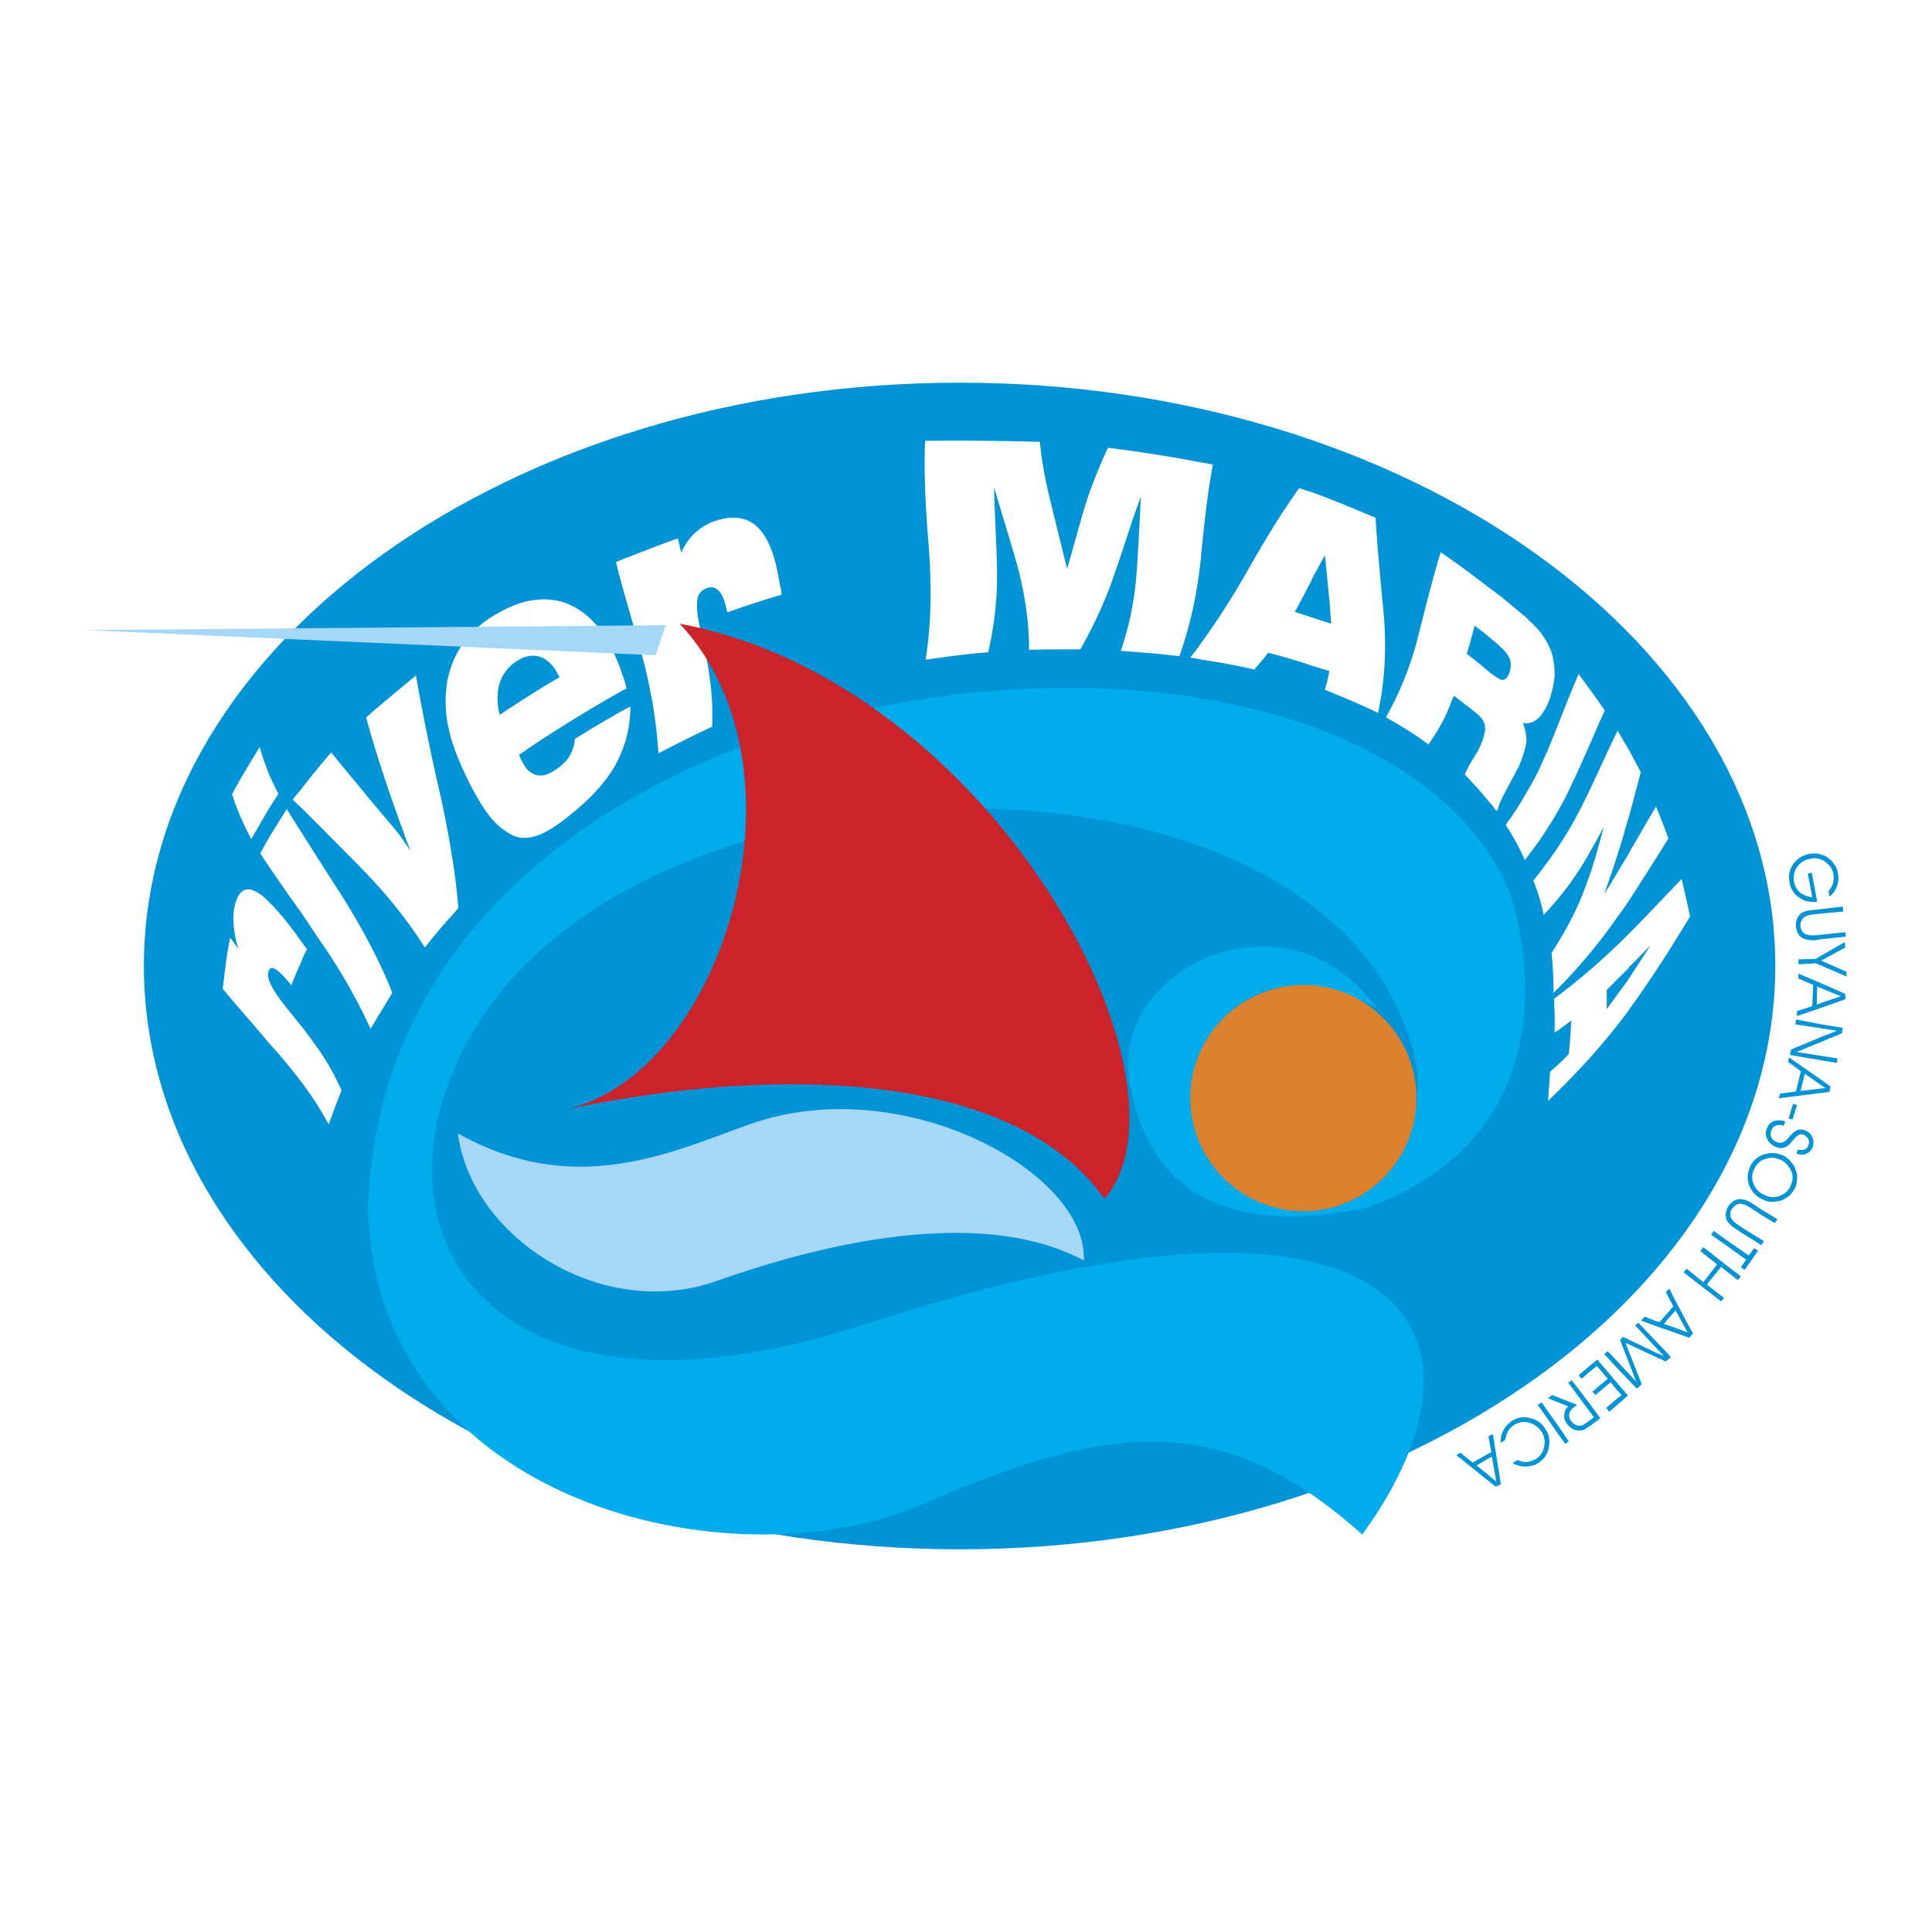
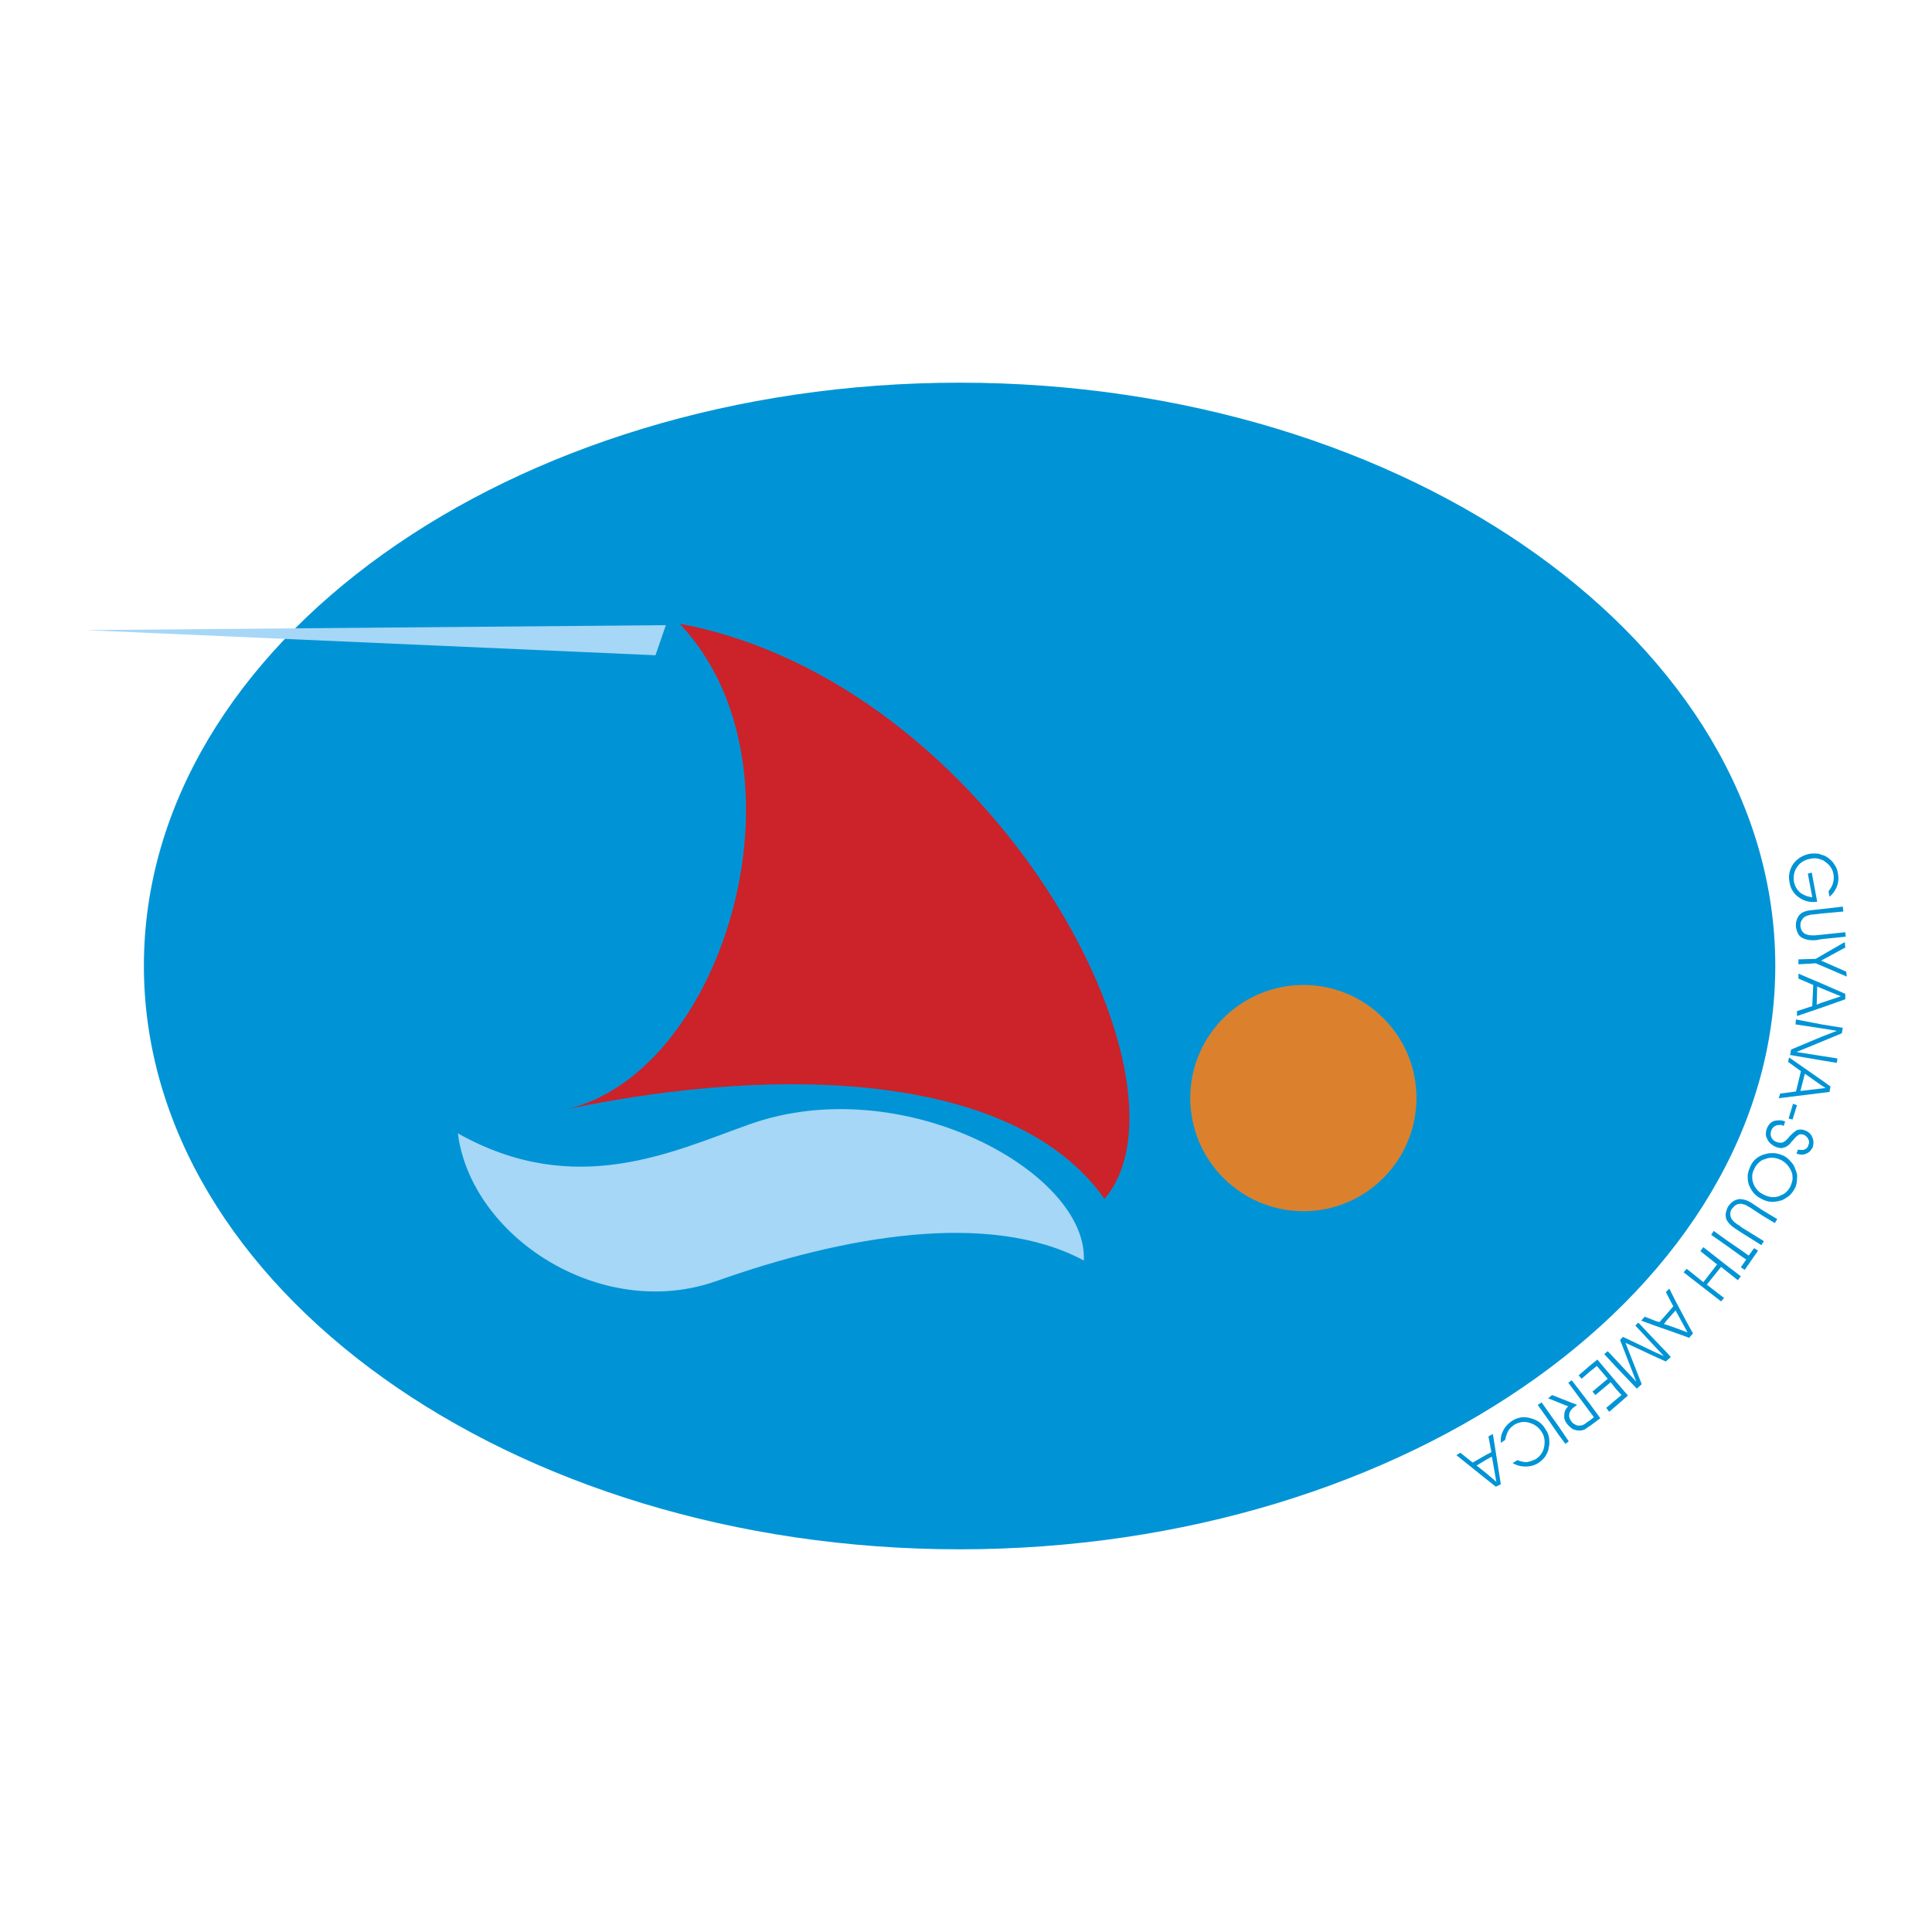
<svg xmlns="http://www.w3.org/2000/svg" width="2500" height="2500" viewBox="0 0 192.756 192.756">
  <g fill-rule="evenodd" clip-rule="evenodd">
    <path fill="#fff" d="M0 0h192.756v192.756H0V0z" />
    <path d="M95.739 154.575c44.847 0 81.382-26.16 81.382-58.222 0-32.012-36.535-58.173-81.382-58.173-44.798 0-81.383 26.161-81.383 58.173 0 32.062 36.585 58.222 81.383 58.222z" fill="#0094d6" />
-     <path d="M136.553 120.448c-15.637 3.345-22.424-2.901-23.898-12.883-1.623-10.868 15.588-19.473 24.783-6.934-21.242-11.359-25.521 23.701-3.098 19.129 6.049-3.59 7.623-8.655 6.982-13.475-6.736-33.241-74.744-33.487-93.43-4.475-12.589 19.473-.59 43.076 38.65 30.242 53.943-17.555 64.123.787 49.371 21.047-14.016-12.54-25.275-11.113-43.814-3.049-19.228 8.359-54.534-.197-55.37-29.259 1.328-57.189 98.84-66.582 113.79-32.012.295.592 8.309 23.359-13.966 31.669z" fill="#00acec" />
-     <path d="M162.518 100.779v-3.147c0-.049.049-.099.098-.147.689-1.082 1.426-2.164 2.066-3.196-.689.738-1.428 1.475-2.164 2.213v.049-3.393c1.77-1.771 3.49-3.639 5.262-5.458.295 1.279.59 2.508.836 3.738-1.869 3.098-3.836 6.195-6.049 9.244-.001-.001-.049.047-.049.097zm0-10.917a443.029 443.029 0 0 0 3.934-6.195c-.344-1.033-.787-2.115-1.23-3.196-.885 1.475-1.721 2.95-2.557 4.376l-.146.295v4.72h-.001zm0-8.359v-6.688l1.18 2.213c-.393 1.525-.788 2.999-1.18 4.475zm0-6.688v6.688c-.197.541-.344 1.131-.492 1.672-.59 2.016-1.279 4.032-1.967 6.048.836-1.376 1.623-2.705 2.459-4.082v4.721c-.344.492-.689 1.033-1.082 1.524a52.345 52.345 0 0 1-6.441 7.671 36.97 36.97 0 0 0-.197-3.982c1.328-2.065 2.459-4.131 3.246-6.246.836-2.114 1.426-4.278 1.967-6.343-.787 1.475-1.574 2.951-2.508 4.376-.936 1.476-2.115 2.951-3.492 4.426v-4.77a38.175 38.175 0 0 0 3.836-6.146c1.229-2.459 2.311-4.967 3.541-7.475.391.64.735 1.279 1.13 1.918zm0 18.342l-.59.59c-2.018 1.967-4.23 3.934-6.885 5.9.049 1.132.098 2.214.049 3.394.541-.394 1.131-.787 1.672-1.229a60.595 60.595 0 0 1-.246 3.344c-.541.59-1.18 1.181-1.869 1.771-.049 1.032-.146 1.967-.195 2.901 3.146-3 5.803-5.999 8.064-9.048v-3.147c-.689.983-1.477 2.016-2.213 3.049v-1.918l2.213-2.213v-3.394zm-8.508-9.933c1.082-1.623 2.016-3.246 2.754-4.869 1.18-2.458 2.213-4.966 3.344-7.474-.836-1.229-1.721-2.41-2.605-3.639-1.082 2.508-2.018 5.016-3.049 7.523-.148.344-.295.639-.443.983v7.476h-.001zm0-12.245v-7.425c.049.049.1.099.1.148.393.59.639 1.18.785 1.721.148.688.246 1.377.197 2.164a11.901 11.901 0 0 1-.492 2.213c-.198.442-.344.836-.59 1.179zm0-7.425v7.425c-.146.295-.393.541-.59.738-.246.197-.492.344-.787.394v-10.13c.64.59 1.082 1.081 1.377 1.573zm0 12.196v7.475c-.393.639-.885 1.279-1.377 1.917v-6.638c.541-.935.984-1.82 1.377-2.754zm0 10.769v4.77a18.678 18.678 0 0 0-1.033-3.442c.345-.443.738-.886 1.033-1.328zm-1.377-24.538v10.13c-.197.098-.441.049-.688 0 .246.688.344 1.278.344 1.819-.049.59-.295 1.426-.738 2.508-.049.099-.146.295-.246.443-.295.59-.59 1.131-.836 1.573V67.39c.051-.098.1-.196.148-.344.146-.492.146-.935 0-1.377-.049-.049-.098-.147-.148-.246v-5.311c.59.492 1.182.983 1.771 1.475l.393.394zm0 16.522v6.638c-.146.246-.344.443-.492.688-.49-1.131-1.031-2.114-1.672-3.147v-.738c.836-1.13 1.525-2.309 2.164-3.441zm-2.164-18.391v5.311c-.195-.344-.59-.737-1.082-1.18l-.885-.738v-4.917a29.77 29.77 0 0 1 1.967 1.524zm0 7.278v11.064c-.59 1.131-.982 1.869-.982 2.213-.049.098-.1.147-.197.246-.246-.344-.492-.688-.787-.984V66.997c.049 0 .1.049.148.098.59.443.982.738 1.277.738.197 0 .394-.148.541-.443zm0 14.555v.738c-.098-.098-.146-.246-.246-.394.099-.098.148-.245.246-.344zm-1.967-23.357v4.917c-.441-.394-.934-.738-1.377-1.082-.246.934-.492 1.869-.785 2.803.736.59 1.475 1.131 2.162 1.771V79.93c-.736-.934-1.523-1.77-2.359-2.655.146-.393.541-1.131 1.131-2.065.344-.541.492-.984.639-1.328.197-.59.295-1.082.246-1.475-.098-.443-.344-.836-.836-1.229-.738-.591-1.525-1.181-2.262-1.771-.344.787-.639 1.623-1.033 2.409a22.179 22.179 0 0 1-1.523 2.459c-1.279-.983-2.754-1.869-4.23-2.705a32.73 32.73 0 0 0 3.246-8.212c.689-2.704 1.377-5.507 2.213-8.261 1.67 1.131 3.245 2.311 4.768 3.491zm-17.506 7.868c.541.148 1.082.344 1.623.492-.098.64-.246 1.278-.443 1.869 1.82.738 3.59 1.475 5.312 2.311.688-3.196.836-6.392.59-9.589-.295-3.245-.641-6.54-.836-9.884-2.018-.836-4.082-1.721-6.246-2.508v8.409c.395-.688.787-1.426 1.18-2.164.148 1.18.246 2.312.346 3.442.146 1.131.195 2.262.295 3.393-.59-.197-1.23-.393-1.82-.59v4.819h-.001zm0-17.31v8.409c-.098.246-.197.442-.295.639-.492.935-.982 1.918-1.523 2.853.639.196 1.229.393 1.818.59v4.819a53.279 53.279 0 0 0-4.475-1.328c-.393.541-.885 1.082-1.377 1.672a61.712 61.712 0 0 0-5.262-.983v-1.721a76.472 76.472 0 0 0 4.623-7.229c1.574-2.753 3.195-5.507 5.113-8.163.444.148.937.295 1.378.442zM119.883 54.9c.295-2.852.59-5.705 1.131-8.556-.344-.05-.736-.148-1.131-.197V54.9zm0-8.754V54.9c-.049.344-.049.688-.098 1.033-.344 3.196-.984 6.343-2.115 9.54-1.918-.246-3.885-.393-5.852-.541.885-2.557 1.377-5.114 1.574-7.72.195-2.557.295-5.114.441-7.671-.934 2.458-1.672 4.966-2.557 7.474-.836 2.557-2.016 5.164-3.49 7.77-1.672 0-3.443 0-5.115.049 0-2.705-.393-5.36-1.082-8.064-.736-2.705-1.623-5.409-2.408-8.163.049 2.754.244 5.508.295 8.212a33.675 33.675 0 0 1-.887 8.262c-2.064.147-4.129.442-6.244.737.59-3.639.59-7.277.344-10.917-.295-3.639-.541-7.278-.394-10.917 3.836-.049 7.622 0 11.458.098.197 2.164.639 4.327 1.18 6.442.492 2.065 1.033 4.18 1.525 6.245.59-2.017 1.131-4.032 1.721-6.049.639-2.065 1.426-4.032 2.361-6.048 3.148.393 6.294.885 9.343 1.474zm0 17.949a28.898 28.898 0 0 1-1.131 1.524c.395.049.738.098 1.131.197v-1.721zm-57.73 10.573v-3.787c.246-.147.492-.246.738-.394 0 1.476-.246 2.902-.738 4.181zm0-5.803v-1.377c.098.246.197.541.295.885 0 .098.049.197.049.295a.785.785 0 0 1-.344.197zm0-10.13c.64 2.312 1.328 4.573 1.967 6.884.836 3.196 1.376 6.393 1.573 9.54 1.721-.885 3.541-1.819 5.36-2.655.049-1.623 0-3.245-.246-4.868-.197-1.623-.59-3.246-.935-4.868-.295-1.278-.393-2.262-.295-2.901.049-.59.394-.983.934-1.18.443-.197.885-.098 1.229.295.345.344.59 1.032.787 1.967 0 .049.049.099.049.147 1.771-.639 3.59-1.229 5.409-1.771-.049-.541-.196-1.082-.295-1.622-.394-2.459-1.131-4.18-2.115-5.115-.983-.934-2.311-1.18-3.983-.688-.885.246-1.573.688-2.213 1.229-.59.541-1.033 1.18-1.426 2.016-.099-.492-.197-.983-.345-1.426-1.819.639-3.639 1.376-5.458 2.065v2.951h.003zm0-2.95v2.95a51.814 51.814 0 0 1-.688-2.655c.245-.099.442-.197.688-.295zm0 11.703v1.377c-3.294 1.869-6.442 3.786-9.441 5.803v-5.213c1.033-.639 2.016-1.278 3.098-1.868-.442-1.033-1.082-1.721-1.819-2.016a2.244 2.244 0 0 0-1.278-.099v-5.507c1.721-.345 3.295-.147 4.671.639 1.131.639 2.115 1.574 2.951 2.901.687 1.082 1.326 2.41 1.818 3.983zm0 3.393a112.897 112.897 0 0 0-4.819 2.852c0 .59-.197 1.131-.492 1.672-.295.492-.738.935-1.328 1.328-.836.59-1.524.786-2.164.541-.246-.098-.442-.246-.639-.393v6.688c.983-.099 2.016-.64 3.295-1.574 2.016-1.524 3.786-3.147 5.064-5.114.442-.689.787-1.426 1.082-2.213v-3.787h.001zm-9.442-10.916v5.507c-.344.049-.688.197-1.082.443a4.087 4.087 0 0 0-1.77 2.212c-.295.984-.295 2.016 0 3.196.934-.639 1.869-1.229 2.852-1.869v5.213c-.295.246-.639.442-.935.639.295.688.59 1.229.935 1.574v6.688c-.688.099-1.278-.049-1.869-.394-.787-.442-1.574-1.131-2.311-2.164a25.266 25.266 0 0 1-2.262-4.082 20.96 20.96 0 0 1-1.18-3v-7.622c.787-2.115 2.312-3.835 4.475-5.065 1.082-.637 2.164-1.08 3.147-1.276zm-7.622 31.373v-5.95c.295 1.721.492 3.491.64 5.213-.197.245-.443.491-.64.737zm-12.293 20.85c-.787-1.476-1.721-2.901-2.754-4.278v-5.557c.639.787 1.229 1.623 1.82 2.459a24.607 24.607 0 0 1 2.213 3.982c-.443 1.132-.886 2.262-1.279 3.394zm-2.754-18.293c.197.295.394.541.59.836a6.06 6.06 0 0 0-.59 1.279v-2.115zm15.047-27.587v7.622c-.196-.59-.295-1.18-.442-1.771a13.065 13.065 0 0 1 0-4.376c.147-.491.246-.983.442-1.475zm0 19.08a104.725 104.725 0 0 0-1.229-6.393A220.967 220.967 0 0 1 41.5 67.39c-1.721 1.426-3.393 2.803-4.966 4.18.442 1.721.983 3.442 1.524 5.114s1.131 3.394 1.721 5.016c.196.59.442 1.131.59 1.672.197.492.394 1.033.59 1.524-.344-.492-.639-.935-.984-1.426a21.577 21.577 0 0 0-.983-1.229c-.983-1.18-2.016-2.36-3-3.59-.983-1.18-1.967-2.36-2.951-3.59-1.032 1.229-2.065 2.458-3 3.688v1.82a779.572 779.572 0 0 1 6.393 6.442c2.36 2.458 4.376 5.016 5.95 7.523a54.58 54.58 0 0 1 2.705-3.196v-5.95zm-15.047 5.655c.639.934 1.279 1.917 1.918 2.852a56.908 56.908 0 0 1 5.016 8.753c.688-1.18 1.426-2.36 2.164-3.59-1.18-3.048-2.852-6.146-4.721-9.195-1.475-2.311-2.95-4.573-4.376-6.884v8.064h-.001zm0 16.866c-.639-.836-1.328-1.672-2.016-2.508l-1.18-1.328v-6.244c.098.196.148.344.246.54.295.591.885 1.427 1.721 2.459.393.491.836 1.033 1.229 1.524v5.557zM26.846 90.01v6.737c.148-.197.344-.246.639-.05.345.197.885.738 1.524 1.524 0 .05.05.099.05.099.295-.787.639-1.573.983-2.311v-2.115a5.987 5.987 0 0 1-.492-.688c-1.032-1.377-1.917-2.458-2.704-3.196zm3.196-11.261v1.82c-.295-.246-.59-.542-.836-.787.246-.344.541-.689.836-1.033zm0 4.23v8.064a253.172 253.172 0 0 1-3.196-4.573v-2.901c.59-.983 1.18-1.918 1.77-2.852.443.737.934 1.524 1.426 2.262zm-3.196-2.312v-3.393c.295.639.59 1.279.934 1.917-.295.493-.639.984-.934 1.476zm0 23.406c-1.524-1.819-3.098-3.59-4.622-5.408.197-1.672.393-3.442.738-5.114.295.394.541.737.836 1.131a9.809 9.809 0 0 1-.492-2.508c-.049-.737 0-1.476.197-2.115.394-1.278 1.082-1.623 2.065-1.082.394.197.836.541 1.278 1.033v6.737c0 .049-.049.098-.049.147-.099.295-.049.59.049.935v6.244zm0-26.799v3.393c-.59.983-1.18 2.016-1.77 3.049-.787-1.475-1.476-3-1.918-4.475.836-1.623 1.819-3.147 2.754-4.721.246.935.589 1.82.934 2.754zm0 6.294c-.295.492-.59 1.033-.885 1.573l.885 1.328v-2.901z" fill="#fff" />
    <path d="M45.679 113.072c11.704 6.59 21.44 1.819 29.062-.885 15.245-5.458 33.831 4.77 33.39 13.572-9.441-5.065-24.096-2.41-36.684 2.065-11.507 4.032-24.44-4.425-25.768-14.752z" fill="#a6d7f6" />
    <path d="M67.808 62.227c31.374 5.901 52.321 45.781 42.387 57.386-8.801-12.49-31.766-13.522-53.648-8.949 15.785-3.689 24.833-34.079 11.261-48.437z" fill="#cc2229" />
    <path fill="#a6d7f6" d="M66.431 62.374l-57.927.492 56.894 2.508 1.033-3z" />
    <path d="M130.062 120.842c6.195 0 11.26-5.064 11.26-11.31 0-6.196-5.064-11.261-11.26-11.261-6.246 0-11.311 5.064-11.311 11.261.001 6.245 5.065 11.31 11.311 11.31z" fill="#db812e" />
    <path d="M181.744 85.289c.246.05.443.148.639.295.246.197.492.393.641.688.195.246.295.541.344.885.098.442.049.885-.1 1.278a2.507 2.507 0 0 1-.736 1.033l-.1-.541c.197-.295.395-.541.443-.836.098-.295.098-.59.049-.885-.098-.541-.393-.934-.836-1.229a.782.782 0 0 0-.344-.196v-.492zm0 23.751v-.442l.393-.05-.393-.245v-.541l.885.64-.098.541-.787.097zm0-3.245v-.442l1.574.246-.051.441-1.523-.245zm0-1.868v-.492l1.523-.59-1.523-.246v-.394l2.115.344-.1.542-2.015.836zm0-3.394v-.492l1.918-.639-1.918-.787v-.491l2.361 1.032v.541l-2.361.836zm0-4.179v-.492l2.459 1.082.049.492-2.508-1.082zm0-.542v-.492l2.311-1.328.051.541-2.362 1.279zm0-2.114v-.443l2.361-.246.049.442-2.41.247zm0-2.557v-.443l2.115-.246.049.492-2.164.197zm-.984-4.081l.541 2.901c-.688.098-1.277-.049-1.77-.394a2.155 2.155 0 0 1-.982-1.524c-.148-.688 0-1.278.344-1.819.393-.541.934-.885 1.623-1.033.344-.049.639-.049.982 0 .098.049.148.049.246.098v.492a1.776 1.776 0 0 0-1.131-.099c-.59.099-1.033.394-1.328.836s-.393.935-.295 1.476c.098.442.295.787.639 1.082.346.246.738.394 1.182.443l-.443-2.36.392-.099zm.984 3.638v.443l-.836.098c-.197 0-.393.049-.492.099-.098 0-.195.049-.295.099-.197.098-.295.246-.393.442-.1.147-.1.344-.1.541.051.344.197.59.443.738.295.147.688.197 1.18.147l.492-.049v.443l-.541.098c-.639.049-1.082-.049-1.426-.246-.344-.197-.492-.541-.59-1.033-.049-.541.098-.935.344-1.229.246-.295.689-.442 1.328-.492l.886-.099zm0 4.623v.492l-.049.049h.049v.492l-.59-.246-1.721.099v-.492l1.721-.049.59-.345zm0 2.803v.491l-.443-.196-.049 1.819.492-.197v.492l-2.459.836v-.492l1.525-.491.098-2.114-1.475-.64v-.492l2.311.984zm0 4.081v.394l-2.605-.394.049-.492 2.556.492zm0 1.23v.492l-2.508 1.032 2.508.394v.442l-3.146-.541.098-.541 3.048-1.278zm0 4.327l-3.246-2.262-.098.442 1.279.934-.492 2.017-1.426.196v.443l3.982-.492v-.442l-2.115.246.443-1.722 1.672 1.181v-.541h.001zm-3.982 11.999v-.542c.393-.147.688-.491.885-.885.098-.246.146-.442.197-.639 0-.197 0-.443-.051-.64a2.48 2.48 0 0 0-.441-.787 1.869 1.869 0 0 0-.59-.491v-.541c.049 0 .098.049.146.049.295.147.541.345.738.59.246.246.393.492.492.836.146.296.195.591.146.886 0 .295-.049.639-.197.935-.146.295-.344.54-.539.737a4.33 4.33 0 0 1-.786.492zm0-5.213v-.541c.246-.049.541-.295.787-.64.049-.049.098-.049.098-.098.246-.246.492-.442.688-.541.246-.05.492-.05.738.049.393.147.639.394.738.688.146.295.146.64.049.983-.148.295-.344.541-.639.64-.246.147-.592.147-.984 0l.148-.394c.244.049.49.049.639 0 .197-.099.344-.196.393-.442.1-.197.1-.394 0-.59a.966.966 0 0 0-.441-.443c-.148-.049-.246-.049-.346-.049-.098 0-.195.049-.295.147-.098.049-.246.196-.441.442-.1.099-.197.197-.246.295-.246.246-.443.394-.689.443-.051.002-.148.051-.197.051zm0-2.312v-.442c.098 0 .195.049.344.099l-.148.442c-.099-.049-.147-.049-.196-.099zm1.082-.541l-.395-.098.443-1.476.393.147-.441 1.427zm-1.082-2.606v.443l-.295.049.146-.492h.149zm0 2.705v.442c-.197 0-.395 0-.541.05-.246.098-.395.245-.492.491s-.098.492 0 .688c.098.246.295.394.59.492.148.049.295.049.443.049v.541c-.197 0-.346-.049-.541-.099-.443-.196-.738-.442-.887-.786-.195-.296-.195-.689-.049-1.082.148-.345.346-.59.689-.738.247-.048.493-.097.788-.048zm0 3.442v.541c-.049-.05-.049-.05-.1-.05-.49-.246-1.031-.295-1.523-.098-.098.049-.197.049-.295.098v-.491c.049-.05.098-.05.146-.05.59-.196 1.182-.196 1.772.05zm0 3.983v.542h-.049a2.892 2.892 0 0 1-.936.146c-.295 0-.639-.098-.934-.245v-.541c.098.049.146.098.197.098.49.246.982.296 1.523.099.05-.049.099-.049.199-.099zm-1.918 4.819v-.295l.146.099-.146.196zm0-2.754v-.541l1.475.886-.246.394-1.229-.739zm0-6.048v.491a1.954 1.954 0 0 0-.836.935c-.246.442-.246.983-.049 1.476.195.442.49.787.885.983v.541c-.295-.147-.541-.295-.787-.541-.197-.196-.344-.442-.492-.738-.146-.295-.197-.639-.197-.983s.1-.639.246-.983a2.072 2.072 0 0 1 1.23-1.181zm0 5.507l-1.033-.688c-.393-.245-.738-.393-1.033-.393v.442c.1.049.197.049.346.099.098.049.244.147.441.245l1.279.836v-.541zm0 3v.295l-.1.197-1.967-1.229v-.541l2.067 1.278zm-2.067 2.754v-.196l.443-.64-.443-.295v-.59l.689.491.541-.737.393.246-1.328 1.918-.295-.197zm0-6.835v.442c-.195 0-.393 0-.541.099-.195.098-.295.245-.441.394-.197.295-.197.59-.1.885.1.246.395.541.836.787l.246.196v.541l-.59-.394c-.541-.344-.836-.688-.982-1.033v-.639c.049-.197.098-.344.195-.541.295-.442.641-.688 1.033-.737.098-.05.198-.05.344 0zm0 5.114v.59l-1.572-1.131v-.541l1.572 1.082zm0 1.525v.196l-.098-.049.098-.147zm-1.572.491v-.59l1.475 1.131-.295.394-1.18-.935zm0-5.852v.541a.971.971 0 0 1 0-.541zm0 2.754v.541l-1.477-1.033.246-.394 1.231.886zm0 2.508v.59l-.492-.394-1.426 1.771 1.721 1.328-.295.344-3.295-2.557v-.59l1.525 1.229 1.375-1.771-1.672-1.327.297-.394 2.262 1.771zm-3.787 7.229v-1.279l.492.886-.395.442-.097-.049zm0-6.737v.59l-.443-.345.297-.344.146.099zm0 5.457v1.279l-1.229-.442v-.492l1.18.442-1.18-2.163v-.935l1.229 2.311zm-1.229-2.31v.935-.05l-.836.935v-.64l.59-.688-.59-1.131v-.443l.195-.196.641 1.278zm0 2.655v.492l-.836-.295v-.492l.836.295zm-.835 3.196v-.688l.344.394-.344.294zm0-6.933v.443l-.148-.296.148-.147zm0 2.262v.64l-.346.442.346.099v.492l-1.133-.394v-.492l.346.099.787-.886zm0 3.983v.688l-.148.147-.984-.442v-.442l.787.344-.787-.835v-.64l1.132 1.18zm-1.133-3.196v.492l-1.475-.541.344-.394 1.131.443zm0 2.016l-1.77-1.869-.295.295 2.064 2.214v-.64h.001zm0 1.131v.442l-3.047-1.426 1.621 4.131-.49.442-2.066-2.164v-.688l2.016 2.164-1.623-4.18.297-.295 3.292 1.574zm-3.983 5.311l1.18-1.032-1.18-1.377v.737l.541.59-.541.443v.639zm0-4.574v.688l-1.18-1.278.344-.295.836.885zm0 2.164l-1.869-2.213-.785.639v.591l.736-.591 1.082 1.279-1.523 1.278.295.344 1.523-1.278.541.688v-.737zm0 1.771v.639l-.688.59-.295-.393.983-.836zm-2.654 2.655v-.541l.441-.345-.441-.59v-.787l1.08 1.476-.982.737c-.049.05-.049.05-.098.05zm0-6v.591l-.787.688-.295-.345 1.082-.934zm0 3.738v.787l-2.115-2.853.344-.245 1.771 2.311zm0 1.721l-.1.049c-.246.197-.441.345-.59.394-.146.049-.246.049-.393.049a.565.565 0 0 1-.395-.147c-.146-.049-.246-.147-.344-.295-.146-.196-.246-.442-.197-.688.051-.295.197-.491.443-.688l.344-.246-1.869-.737v.491l.984.394a1.051 1.051 0 0 0-.393.837c-.051.344.049.639.295.934.146.197.344.345.541.492.244.098.441.147.688.147.148 0 .344-.05.492-.099.146-.098.295-.196.492-.344v-.543h.002zm-3.1 1.377v-.836l1.033 1.524-.344.245-.689-.933zm0-3.688v.491l-.982-.393v-.049l.344-.296.638.247zm0 2.852v.836l-.982-1.426v-.787l.982 1.377zm-.982 2.262v-1.278c.049.099.049.147.049.245.049.296.049.64-.049.984v.049zm0-5.065v.049h-.1l.1-.049zm0 1.426v.787l-1.082-1.525.393-.246.689.984zm0 2.361a1.532 1.532 0 0 0-.295-.64c-.344-.639-.885-.983-1.525-1.131-.639-.196-1.277-.099-1.867.295-.346.246-.641.541-.836.935-.148.295-.246.59-.246.935v.295l.441-.295c.049-.295.148-.591.295-.886.148-.245.346-.442.641-.639.441-.246.934-.345 1.426-.197.541.147.982.442 1.277.935.297.442.346.935.246 1.475-.098.541-.393.935-.836 1.229a3.17 3.17 0 0 1-.885.296c-.295 0-.59-.05-.934-.197l-.492.295c.443.246.836.345 1.279.345.441 0 .885-.099 1.277-.345.295-.196.492-.394.689-.639.146-.246.295-.492.344-.787v-1.279h.001zm-4.77 4.818v-.049.049zm0-4.425v0zm0 4.376l-.787-4.967-.443.246.295 1.573-.49.246v.492l.541-.295.441 2.508-.982-.836v.59l.934.737.492-.246v-.048h-.001zm-1.425-2.901v.492l-.984.59.984.787v.59l-3-2.41.393-.245 1.23.983 1.377-.787z" fill="#0094d6" />
  </g>
</svg>